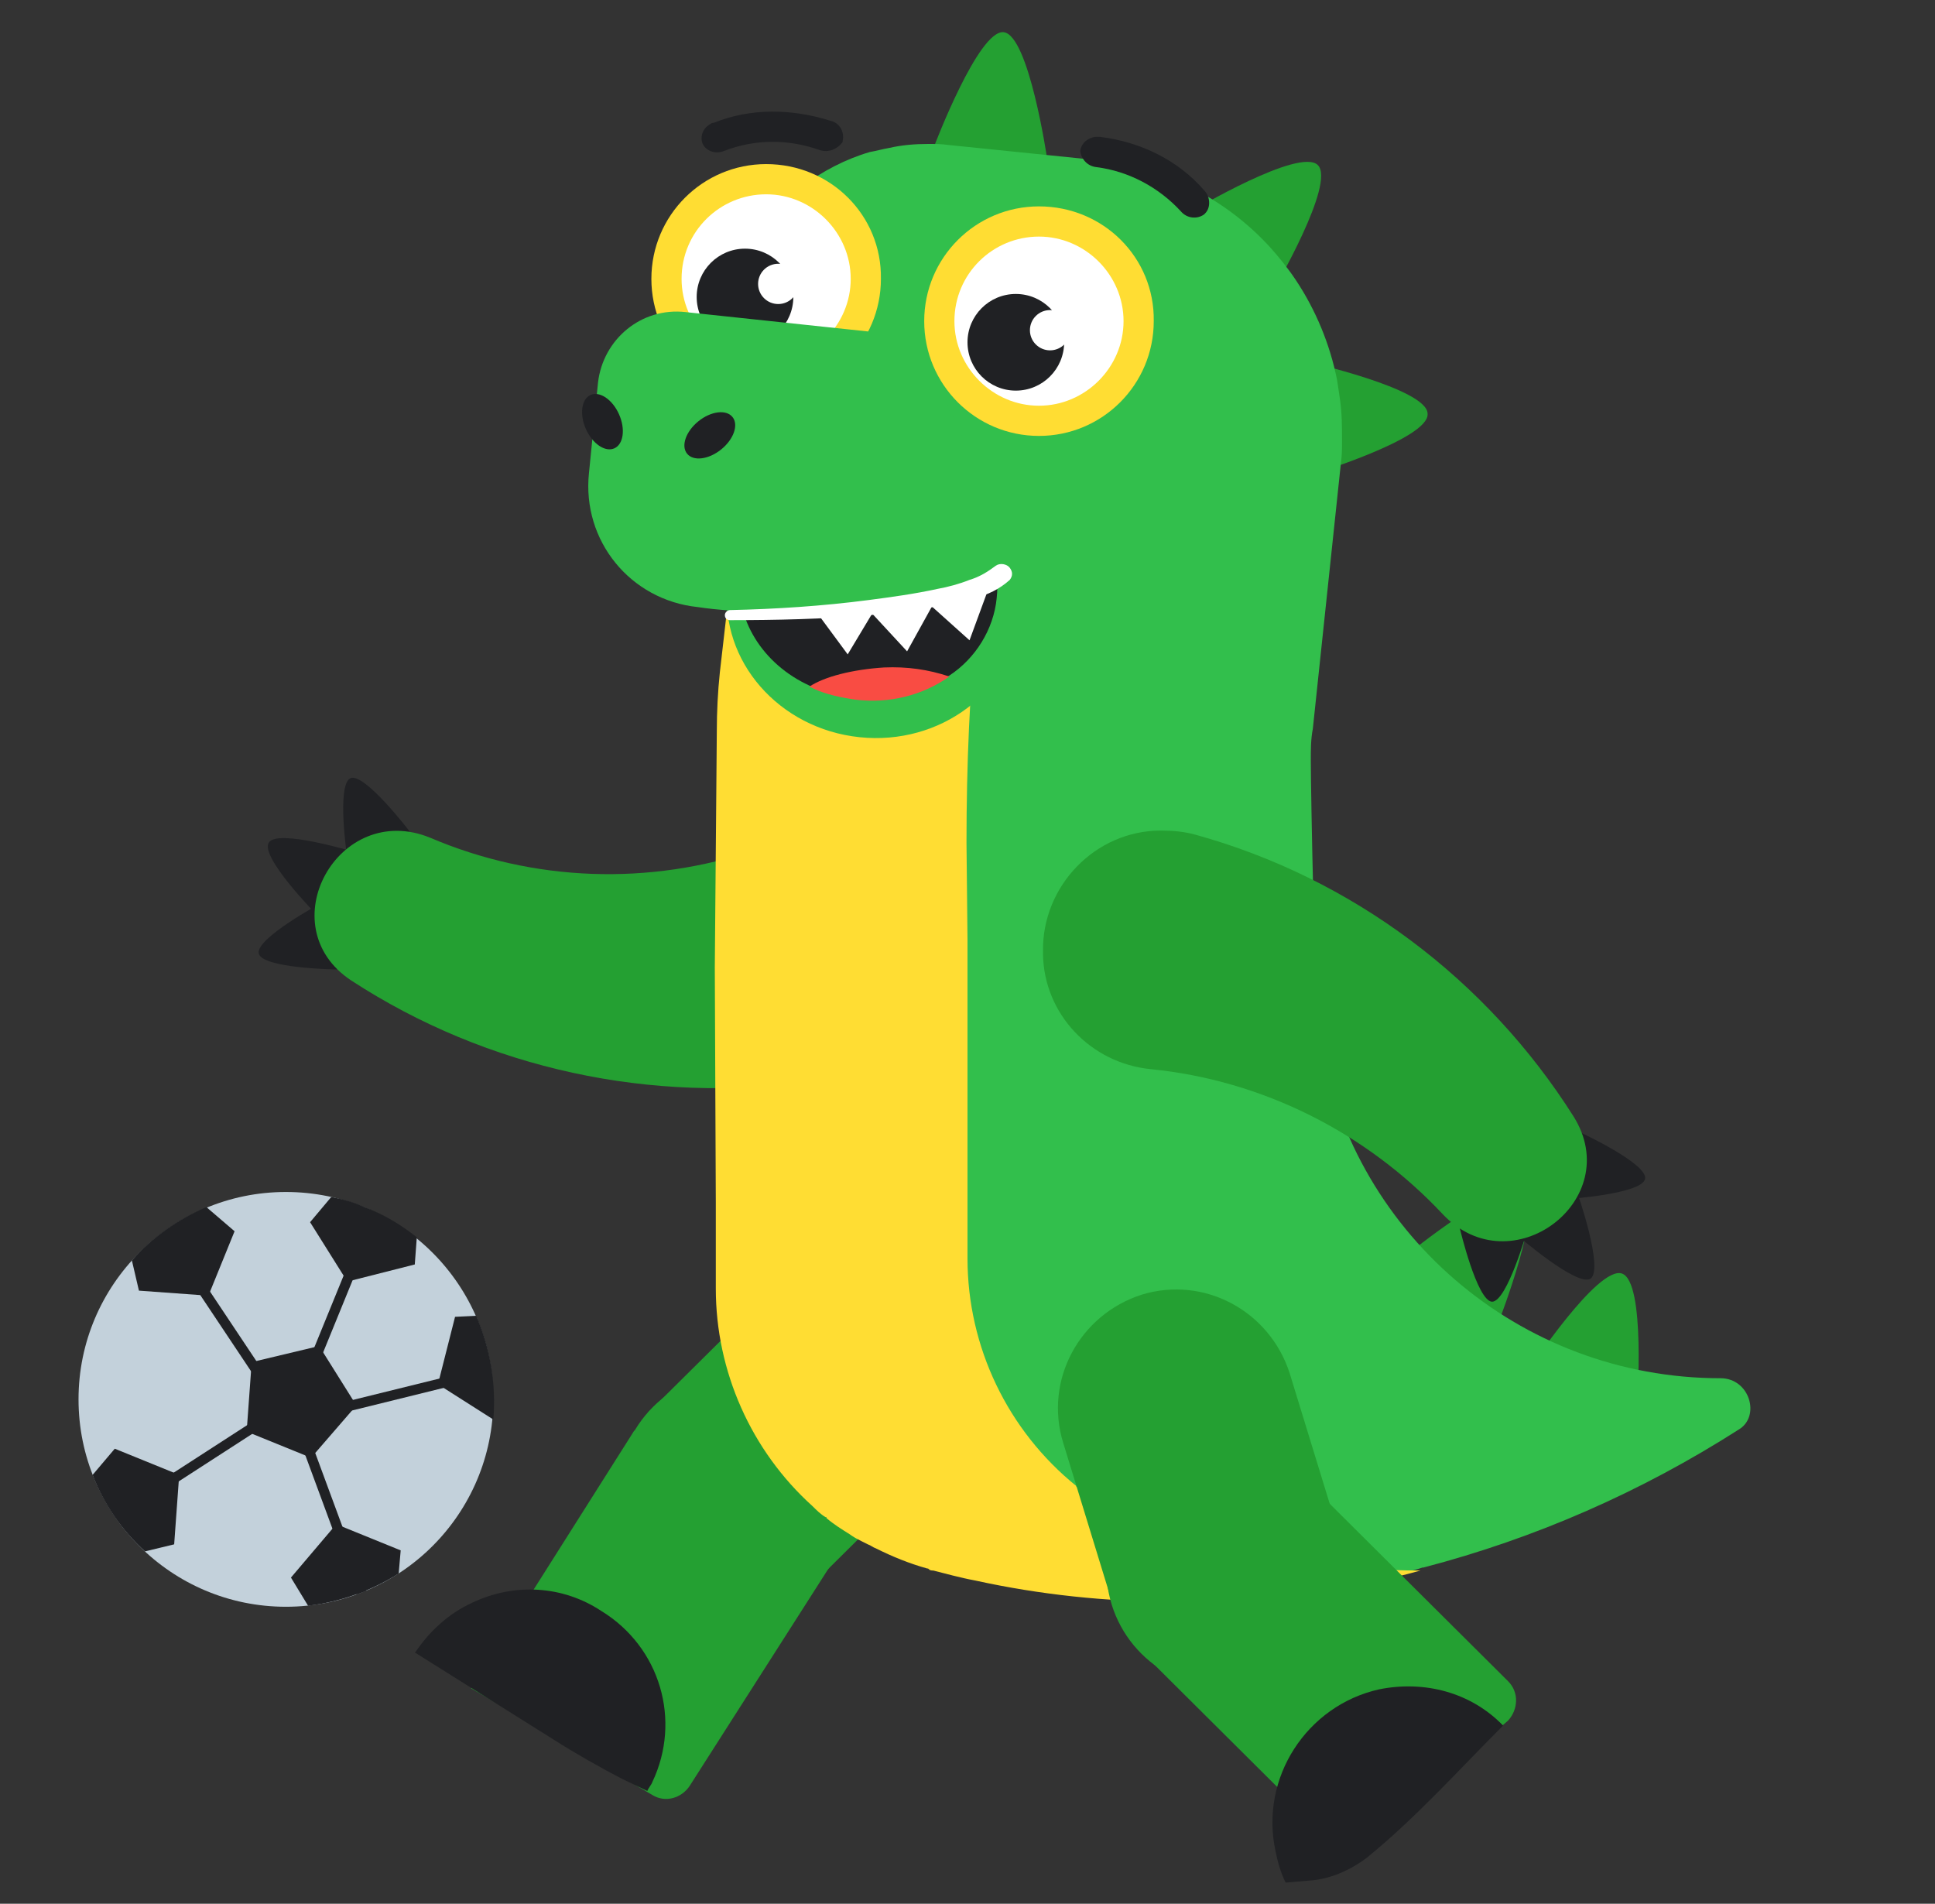
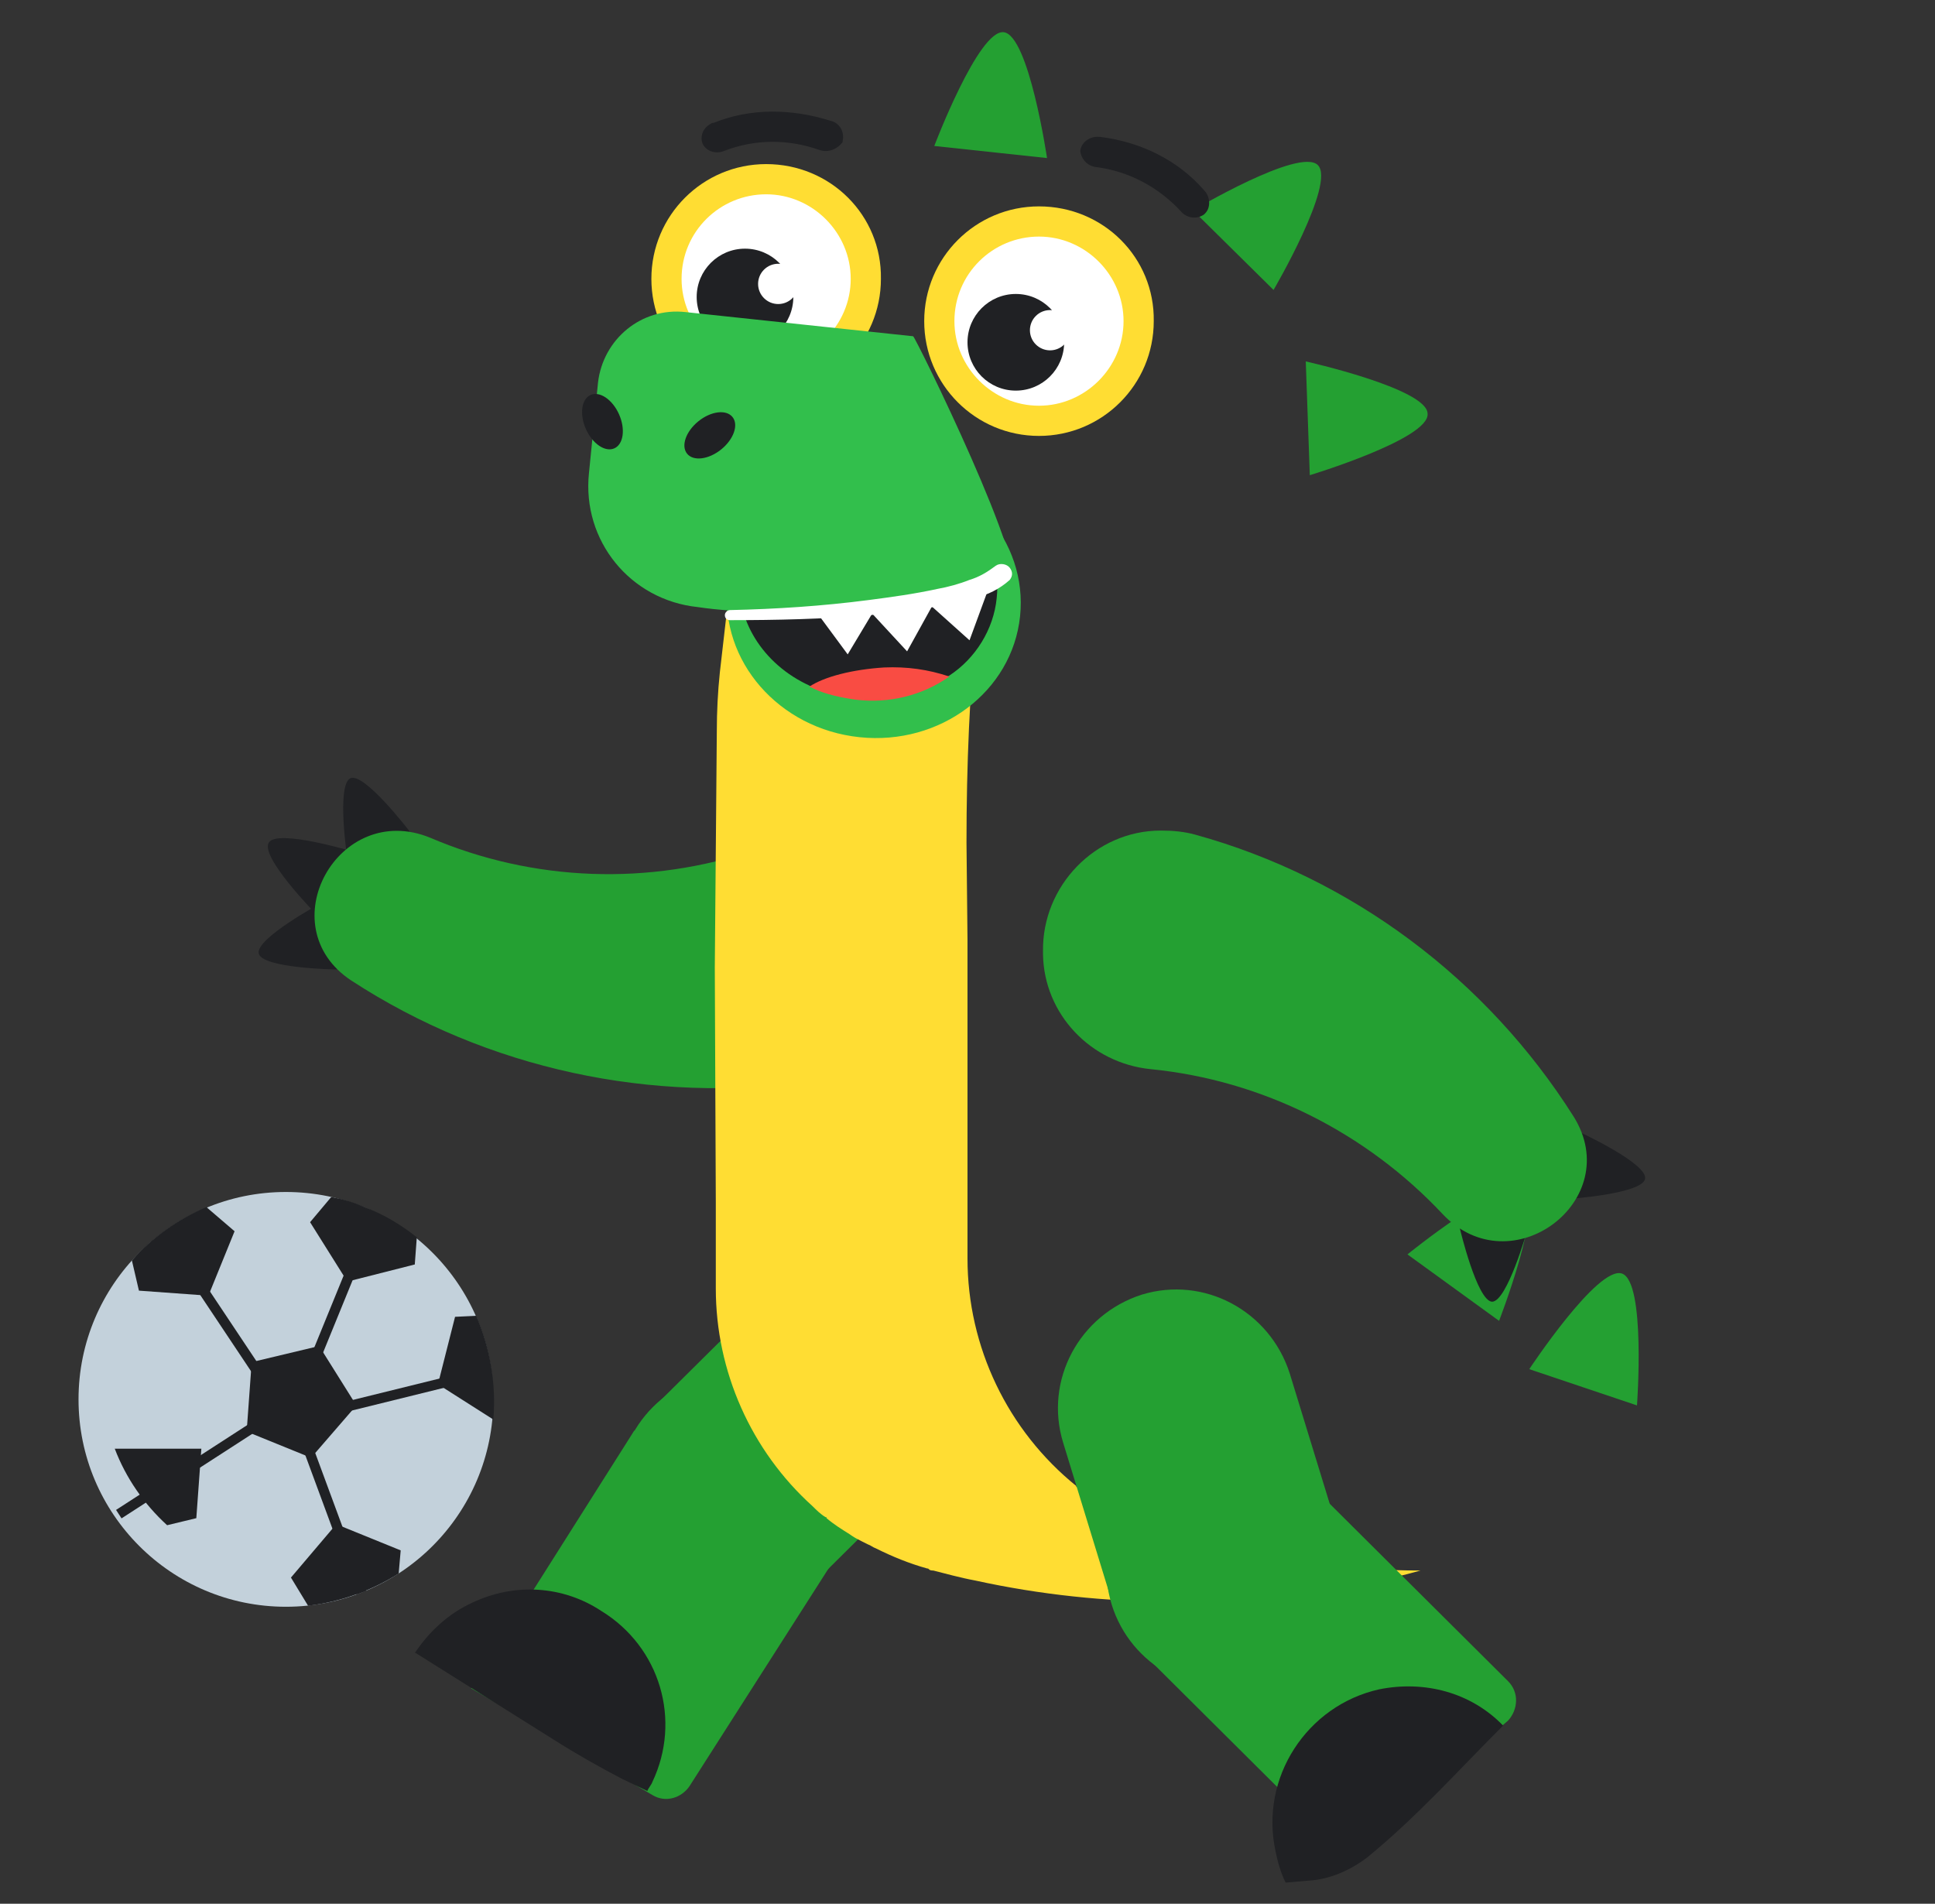
<svg xmlns="http://www.w3.org/2000/svg" version="1.1" id="Слой_1" x="0px" y="0px" viewBox="0 0 192.2 189.1" style="enable-background:new 0 0 192.2 189.1;" xml:space="preserve">
  <rect x="0" y="0" width="192.2" height="189.1" fill="#333333" stroke="none" />
  <style type="text/css">
	.st0{fill:#202124;}
	.st1{fill:#24A032;}
	.st2{fill:#32BF4C;}
	.st3{fill:#FFDD33;}
	.st4{fill:#FFFFFF;}
	.st5{fill:#F94C43;}
	.st6{fill:#C3D1DB;}
	.st7{fill:none;stroke:#202124;stroke-miterlimit:10;}
</style>
  <path class="st0" d="M34.5,85.3l6.2-2.7c0,0-4.5-5.9-5.9-5.3C33.4,78,34.5,85.3,34.5,85.3z" />
  <path class="st0" d="M31.4,90.8l3.7-6.2c0,0-7.6-2.3-8.4-0.9C25.8,85.1,31.4,90.8,31.4,90.8z" />
  <path class="st0" d="M33.5,96.3l-1.6-6.6c0,0-6.5,3.5-6.2,5S33.5,96.3,33.5,96.3z" />
  <path class="st1" d="M89.5,90.5l0.1,0.2c2.8,5.8,0.3,12.9-5.6,15.7c-1.1,0.6-2.2,0.9-3.3,1c-15.9,2.3-32.3-1.2-45.8-10  c-8.2-5.4-1.3-17.9,7.8-14.2C53,87.6,64.5,88,75.1,84.4C80.8,82.5,87.1,85.1,89.5,90.5z" />
  <path class="st1" d="M104,15.7l-11.2-1.2c0,0,4.4-11.6,6.9-11.3S104,15.7,104,15.7z" />
  <path class="st1" d="M126.5,28.8l-8-7.9c0,0,10.6-6.3,12.4-4.5S126.5,28.8,126.5,28.8z" />
  <path class="st1" d="M130.1,47.2l-0.4-11.3c0,0,12.1,2.7,12.1,5.2C142,43.6,130.1,47.2,130.1,47.2z" />
  <path class="st1" d="M148.9,131.2l-9.1-6.6c0,0,9.6-7.8,11.6-6.4S148.9,131.2,148.9,131.2z" />
  <path class="st1" d="M162.6,139.6l-10.7-3.6c0,0,6.8-10.3,9.2-9.5S162.6,139.6,162.6,139.6z" />
  <g>
    <path class="st1" d="M93.2,145c4.6-4.6,4.6-11.9,0-16.6l-0.1-0.1l0,0c-4.6-4.6-12-4.6-16.6,0l0,0l-12.1,12L81.1,157L93.2,145z" />
    <g>
      <path class="st1" d="M63,142.1l-16.2,25.6l18,10.6c1.3,0.8,2.9,0.3,3.7-0.9L83,154.7L63,142.1z" />
      <path class="st0" d="M64.8,177c-0.1,0.3-0.4,0.6-0.5,0.9l-2.5-1.2c-2.3-1.2-4.6-2.5-6.8-3.9l-13.7-8.6l-0.1,0    c1.4-2.1,3.3-3.9,5.7-5c4.2-2,9-1.7,12.8,0.8C65.6,163.6,67.7,170.9,64.8,177z" />
      <circle class="st1" cx="73.2" cy="148.1" r="11.8" />
    </g>
  </g>
-   <path class="st2" d="M170.9,136.9L170.9,136.9c-20,0-37-14.6-39.9-34.4c-0.4-3.1-0.8-23.8-0.8-27l0,0c0-1,0-2.1,0.2-3.1l2.8-26.5  c0.1-0.7,0.1-1.4,0.1-2.1c0-1.4,0-2.7-0.2-4.1c-0.1-0.7-0.2-1.4-0.3-2c-0.7-3.5-2.1-6.9-4.1-9.9c-0.8-1.2-1.7-2.3-2.6-3.3  c-4.5-4.9-10.6-7.9-17.2-8.6l-14.7-1.5c-0.7-0.1-1.3-0.1-2-0.1c-1.3,0-2.6,0.1-3.9,0.4c-0.6,0.1-1.3,0.3-1.9,0.4  c-2.4,0.7-4.7,1.9-6.7,3.4c-4,3.1-7.3,41.8-7.3,41.8L72.1,63l0,0c-0.4,4.4-0.7,8.8-0.7,13.1l-0.1,36.7v15c0,1,0.1,2.1,0.2,3.1  c0.8,7.1,4.1,13.6,9.4,18.4c0.4,0.4,0.8,0.8,1.3,1.1c0.1,0,0.1,0,0.1,0.1l0,0c0.7,0.6,1.5,1.1,2.3,1.6c0.4,0.3,0.8,0.5,1.2,0.7  l0.6,0.3c0.3,0.1,0.5,0.3,0.8,0.4c1.6,0.8,3.3,1.5,5.1,2c0.1,0,0.1,0,0.2,0.1s0.3,0.1,0.4,0.1c1.2,0.3,2.6,0.7,4.2,1  c6.4,1.4,13,2.1,19.6,2.1h2.4c0.6,0,1.1,0,1.7-0.1c0.4,0,0.9,0,1.3-0.1h1.5c0.4,0,0.8,0,1.2-0.1c4.9-0.4,9.8-1.2,14.6-2.3  c0.6-0.1,1.3-0.3,1.9-0.5h0.1c11.1-2.9,21.6-7.5,31.3-13.7C174.9,140.7,173.8,136.9,170.9,136.9z" />
  <path class="st3" d="M117.1,152.7c-3.6-1-7-2.7-10-5H107c-0.1,0-0.1,0-0.1-0.1l0,0c-6.8-5.5-10.8-13.8-10.8-22.6V93.3L96,83.7  c0-7.6,0.3-15.3,1.1-22.9l0.2-1.8c-8.2,1.9-16.7,2.5-25.1,1.7l-0.7,6.1l0,0c-0.2,1.9-0.3,3.9-0.3,5.8L71,96.1l0.1,23.4v2l0,0v6.5  c0,8.2,3.5,16.1,9.6,21.6c0.4,0.4,0.8,0.8,1.3,1.1c0.1,0,0.1,0,0.1,0.1l0,0c0.7,0.6,1.5,1.1,2.3,1.6c0.4,0.3,0.8,0.5,1.2,0.7  l0.6,0.3c0.3,0.1,0.5,0.3,0.8,0.4c1.6,0.8,3.3,1.5,5.1,2c0.1,0,0.1,0,0.2,0.1s0.3,0.1,0.4,0.1c1.2,0.3,2.6,0.7,4.2,1  c6.4,1.4,13,2.1,19.6,2.1h2.4c0.6,0,1.1,0,1.7-0.1c0.4,0,0.9,0,1.3-0.1h1.5c0.4,0,0.8,0,1.2-0.1h0.1c5.5-0.4,11-1.3,16.4-2.8h0.1  C133.1,156,125,154.9,117.1,152.7z" />
  <ellipse transform="matrix(0.104 -0.995 0.995 0.104 18.366 139.852)" class="st2" cx="86.8" cy="59.7" rx="13.6" ry="14.6" />
  <path class="st0" d="M99,59.4c-0.3,3.1-2.1,6-4.7,7.7c-2.7,1.9-6,2.7-9.3,2.3c-1.4-0.2-2.9-0.5-4.2-1.1c-0.1-0.1-0.3-0.1-0.4-0.2  c-4.6-2.1-7.5-6.6-6.9-11.4c0.7-6.3,6.9-10.8,14-10.1C94.5,47.5,99.7,53.2,99,59.4z" />
  <path class="st0" d="M81.4,14.9c-3.1-1.1-6.4-1.1-9.5,0.1c-0.7,0.3-1.7,0.1-2.1-0.7l0,0c-0.3-0.7,0-1.6,0.8-2  c0.1-0.1,0.2-0.1,0.3-0.1c3.7-1.5,7.8-1.4,11.6-0.2c0.9,0.2,1.4,1.1,1.2,2l0,0.1l0,0C83.2,14.8,82.3,15.2,81.4,14.9z" />
  <path class="st0" d="M117.3,21c-2.2-2.4-5.2-4-8.4-4.4c-0.9-0.1-1.5-0.8-1.6-1.6l0,0c0.1-0.9,1-1.5,1.9-1.4l0.1,0  c4,0.5,7.7,2.3,10.3,5.3c0.6,0.6,0.7,1.7,0.1,2.3c0,0,0,0-0.1,0.1l0,0C118.9,21.8,117.9,21.7,117.3,21z" />
  <path class="st1" d="M128.1,136.4c-2-6.2-8.5-9.7-14.7-7.8l0,0c-6.2,2-9.7,8.5-7.8,14.7l5,16.3l22.5-6.9L128.1,136.4z" />
  <path class="st1" d="M113.7,164.4l20.3,20.2l15.8-13.7c1-1.1,1.1-2.8,0-3.9l-19.5-19.4L113.7,164.4z" />
  <path class="st0" d="M149.3,171.4L149.3,171.4c-4.5,4.5-8.6,9.1-13.5,13.1c-1.7,1.3-3.8,2.2-5.8,2.3l-2.3,0.2c-0.5-1-0.8-2.1-1-3.1  c-1.6-7.3,3.1-14.5,10.3-16.1C141.5,166.9,146.1,168.1,149.3,171.4z" />
  <circle class="st1" cx="121.7" cy="155.9" r="11.8" />
  <path class="st4" d="M76.1,37.7c-5.5,0-9.9-4.4-9.9-9.9s4.4-9.9,9.9-9.9s9.9,4.4,9.9,9.9C86,33.2,81.6,37.7,76.1,37.7z" />
  <path class="st3" d="M76.1,19.3c4.6,0,8.4,3.8,8.4,8.4s-3.8,8.4-8.4,8.4c-4.6,0-8.4-3.8-8.4-8.4C67.7,23,71.5,19.3,76.1,19.3  L76.1,19.3 M76.1,16.3c-6.3,0-11.4,5.1-11.4,11.4s5.1,11.4,11.4,11.4S87.5,34,87.5,27.7C87.6,21.4,82.5,16.3,76.1,16.3  C76.2,16.3,76.2,16.3,76.1,16.3z" />
  <circle class="st0" cx="74" cy="29.5" r="4.8" />
  <circle class="st4" cx="77.3" cy="28.2" r="2" />
  <path class="st2" d="M100.3,58.1c-10.5,2.2-23,3.4-31,2.2c-6.7-0.7-11.5-6.6-10.8-13.3l0.9-9c0.5-4.3,4.3-7.5,8.7-7l0,0l22.6,2.4  C90.9,33.4,102.7,57.4,100.3,58.1z" />
  <ellipse transform="matrix(0.914 -0.407 0.407 0.914 -11.869 27.925)" class="st0" cx="59.8" cy="41.9" rx="1.8" ry="2.9" />
  <ellipse transform="matrix(0.778 -0.628 0.628 0.778 -11.476 53.908)" class="st0" cx="70.5" cy="43.2" rx="2.9" ry="1.8" />
  <polygon class="st4" points="86.4,60.7 92.7,60 90.1,64.7 " />
  <polygon class="st4" points="81.1,60.8 86.9,60.5 84.2,65 " />
  <polygon class="st4" points="92.4,60.1 98.1,58.7 96.3,63.6 " />
  <path class="st5" d="M94.3,67.2c-2.7,1.9-6,2.7-9.3,2.3c-1.4-0.2-2.9-0.5-4.2-1.1c-0.1-0.1-0.3-0.1-0.4-0.2c1.5-1,4.3-1.7,7.4-1.9  C90.1,66.2,92.2,66.5,94.3,67.2z" />
  <g>
    <path class="st0" d="M148.2,129.3c-1.5-0.1-3.2-7.3-3.2-7.3l6.7,0.2C151.7,122.2,149.7,129.3,148.2,129.3z" />
-     <path class="st0" d="M158,127c-1.3,0.9-7.3-4.3-7.3-4.3l6-4.1C156.7,118.5,159.3,126,158,127z" />
    <path class="st0" d="M163.4,117.1c-0.3,1.5-7.7,2-7.7,2l1.3-6.6C157,112.5,163.7,115.6,163.4,117.1z" />
    <path class="st1" d="M114.3,106.2c11.1,1.1,21.4,6.3,29,14.4c6.8,7.2,18.2-1.4,13-9.7c-8.6-13.6-22-23.7-37.6-28   c-1.1-0.3-2.2-0.4-3.4-0.4c-6.5,0-11.8,5.5-11.7,12l0,0.3C103.7,100.7,108.3,105.6,114.3,106.2z" />
  </g>
  <path class="st4" d="M103.2,41.9c-5.5,0-9.9-4.4-9.9-9.9s4.4-9.9,9.9-9.9s9.9,4.4,9.9,9.9C113.1,37.4,108.7,41.9,103.2,41.9z" />
  <path class="st3" d="M103.2,23.5c4.6,0,8.4,3.8,8.4,8.4s-3.8,8.4-8.4,8.4s-8.4-3.8-8.4-8.4C94.8,27.2,98.6,23.5,103.2,23.5  L103.2,23.5 M103.2,20.5c-6.3,0-11.4,5.1-11.4,11.4s5.1,11.4,11.4,11.4s11.4-5.1,11.4-11.4C114.7,25.6,109.6,20.5,103.2,20.5  C103.3,20.5,103.3,20.5,103.2,20.5z" />
  <circle class="st0" cx="100.9" cy="34" r="4.8" />
  <circle class="st4" cx="104.3" cy="32.8" r="2" />
  <path class="st4" d="M72.5,60.6c4.6-0.1,9.2-0.4,13.8-1c2.3-0.3,4.5-0.6,6.8-1.1c1.1-0.2,2.2-0.5,3.2-0.9c1-0.3,1.8-0.8,2.6-1.4l0,0  c0.4-0.3,1.1-0.2,1.4,0.2s0.3,0.8,0,1.2l0,0c-1,0.9-2.2,1.5-3.5,1.8c-1.1,0.4-2.3,0.6-3.5,0.8c-2.3,0.4-4.6,0.7-6.9,0.9  c-4.6,0.4-9.3,0.5-13.9,0.5c-0.3,0-0.5-0.2-0.5-0.5S72.3,60.6,72.5,60.6z" />
  <g>
    <circle class="st6" cx="28.4" cy="139" r="20.6" />
    <polygon class="st0" points="31.7,133.7 25,135.3 24.5,142.2 30.9,144.8 35.4,139.6  " />
    <path class="st7" d="M30.4,143.3l5.5,14.9L30.4,143.3z" />
    <path class="st7" d="M16.6,122.8l8.8,13.2L16.6,122.8z" />
    <path class="st7" d="M11.8,150.4l13.3-8.6L11.8,150.4z" />
    <path class="st7" d="M48.3,136.3l-15.4,3.8L48.3,136.3z" />
    <path class="st7" d="M37,121l-6,14.7L37,121z" />
    <path class="st0" d="M13.1,125.2l0.7,3l6.9,0.5l2.6-6.4l-2.8-2.4C17.7,121.1,15.1,122.9,13.1,125.2z" />
    <path class="st0" d="M32.9,118.9l-2.1,2.5l3.7,5.9l6.7-1.7l0.2-2.7c-1.5-1.2-3.3-2.3-5.2-3C35.1,119.4,34,119.1,32.9,118.9z" />
-     <path class="st0" d="M11.4,143.9l-2.2,2.6c1.1,2.9,2.9,5.5,5.2,7.6l2.9-0.7l0.5-6.9L11.4,143.9z" />
+     <path class="st0" d="M11.4,143.9c1.1,2.9,2.9,5.5,5.2,7.6l2.9-0.7l0.5-6.9L11.4,143.9z" />
    <path class="st0" d="M47.3,130.7l-2.1,0.1l-1.7,6.7L49,141C49.3,137.5,48.7,133.9,47.3,130.7z" />
    <path class="st0" d="M39.6,156.3l0.2-2.3l-6.4-2.6l-4.5,5.3l1.7,2.8C33.9,159.1,36.9,158,39.6,156.3z" />
  </g>
</svg>